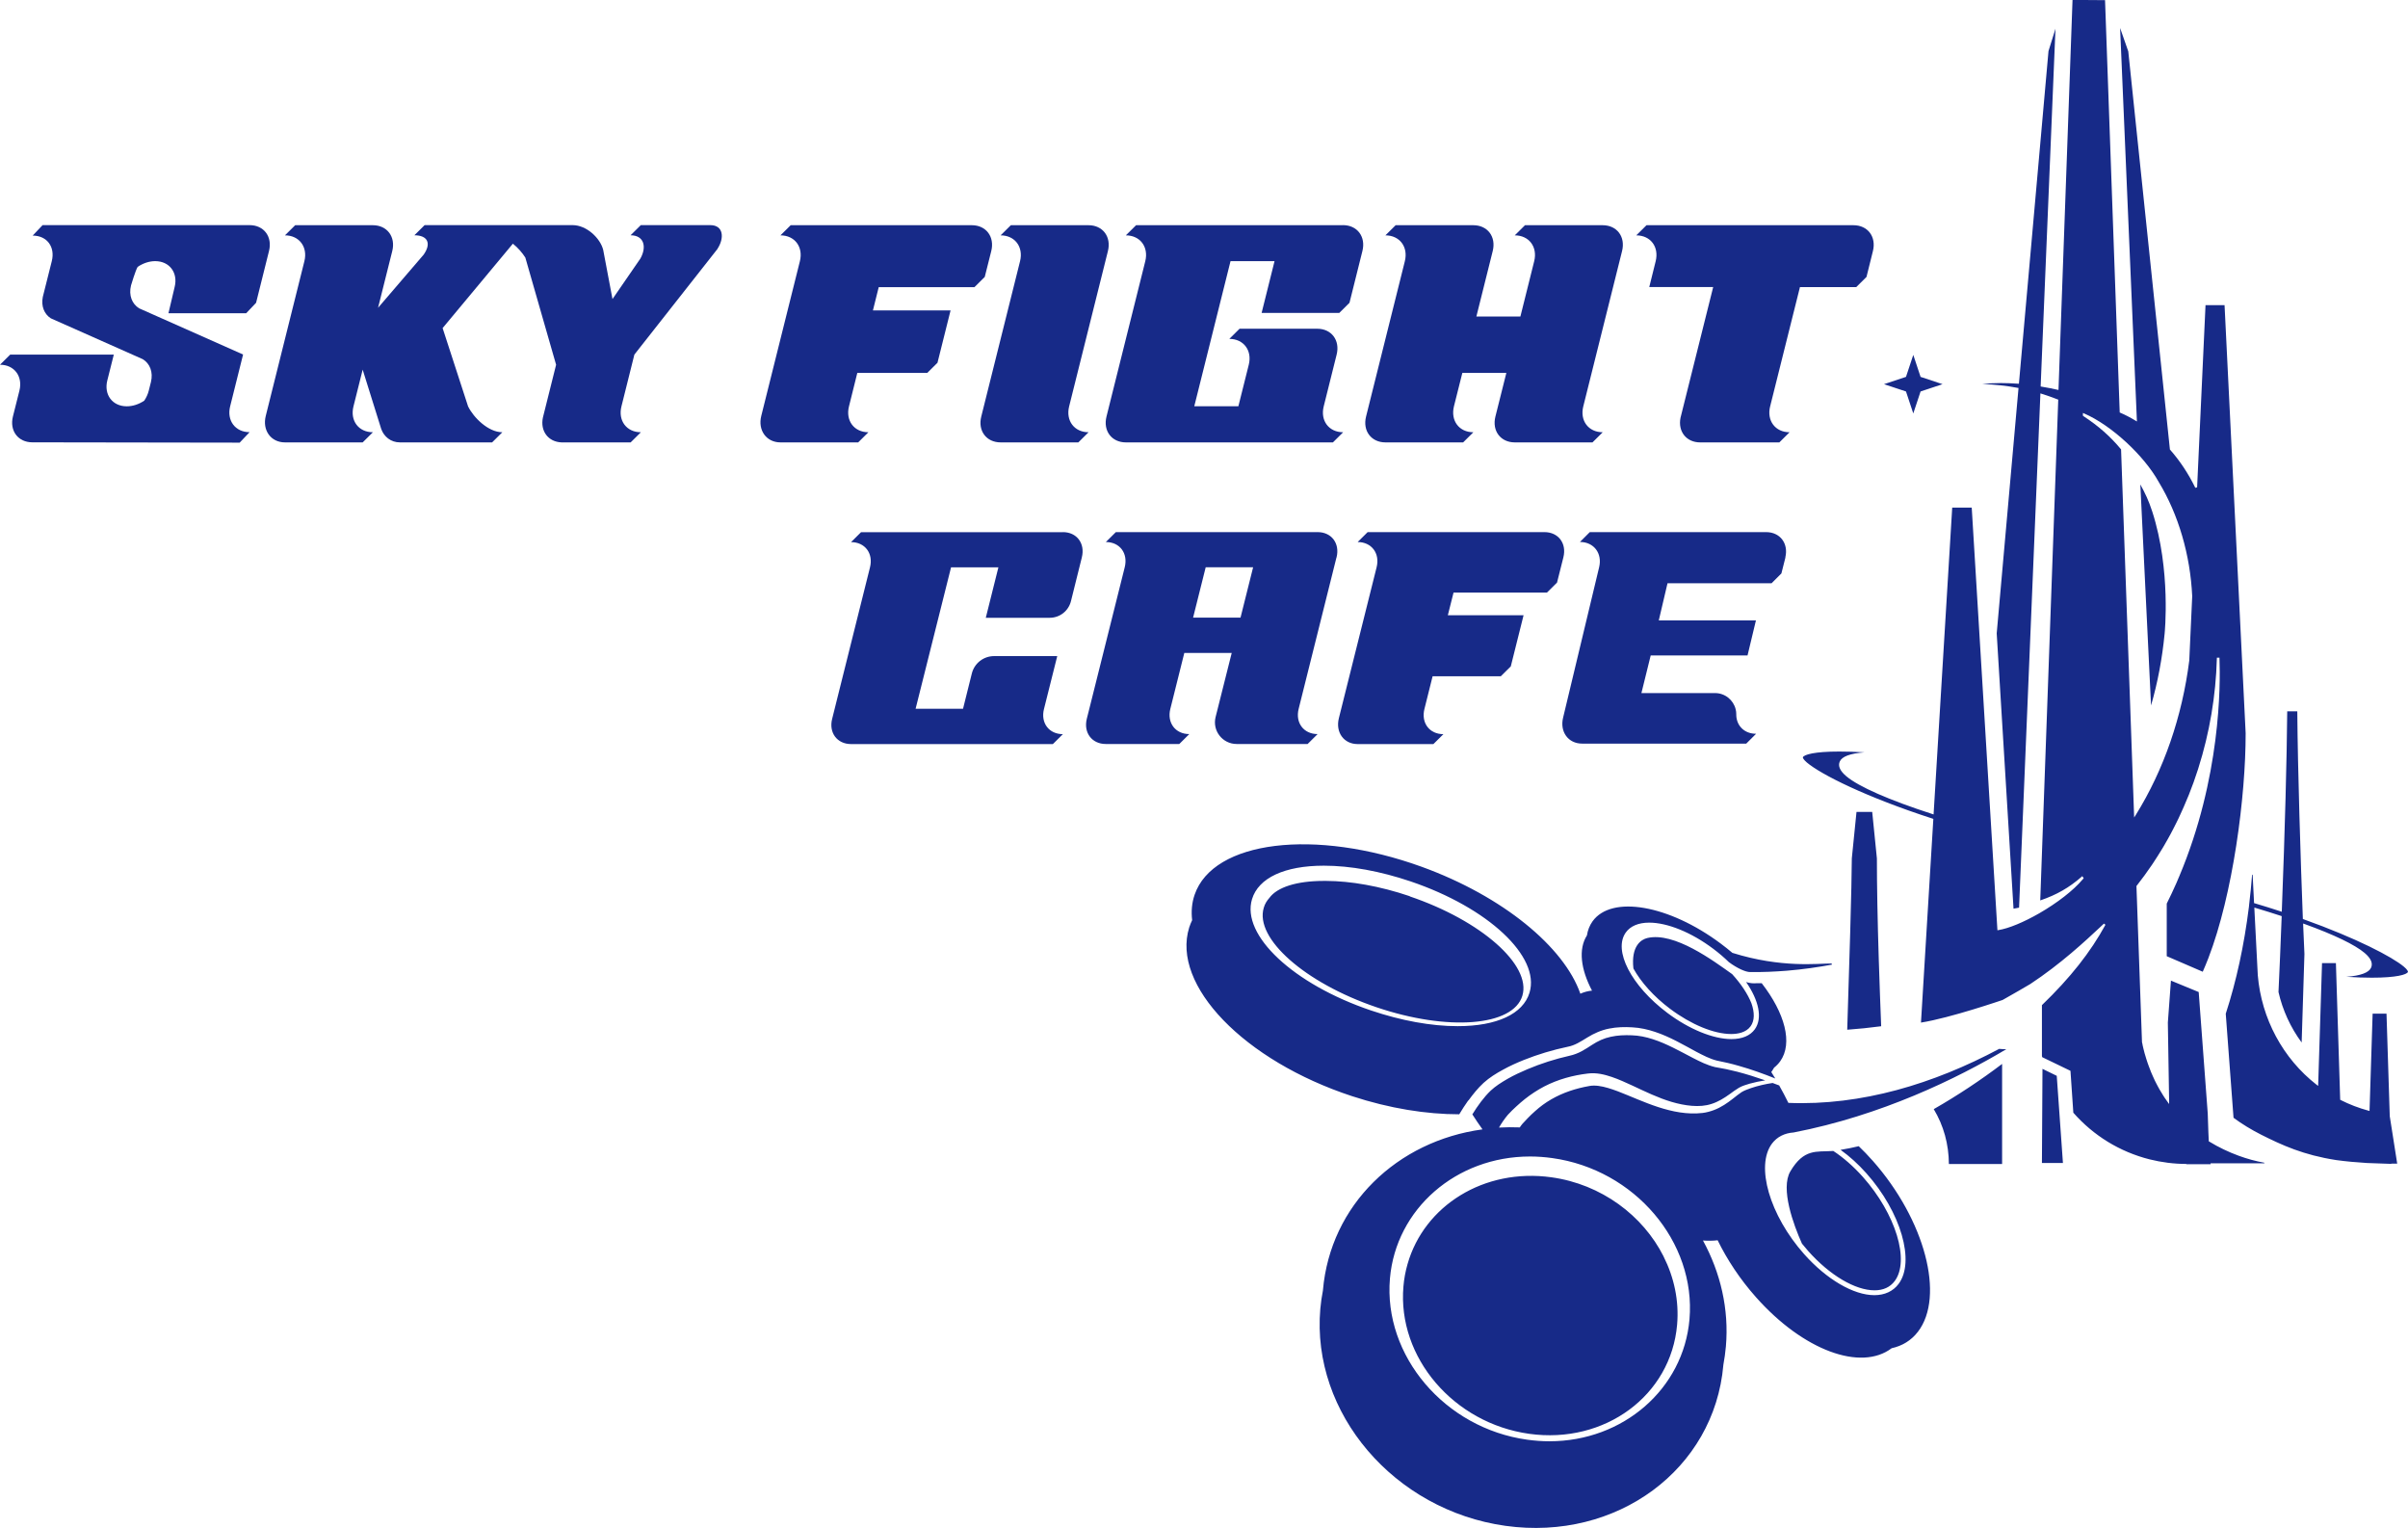
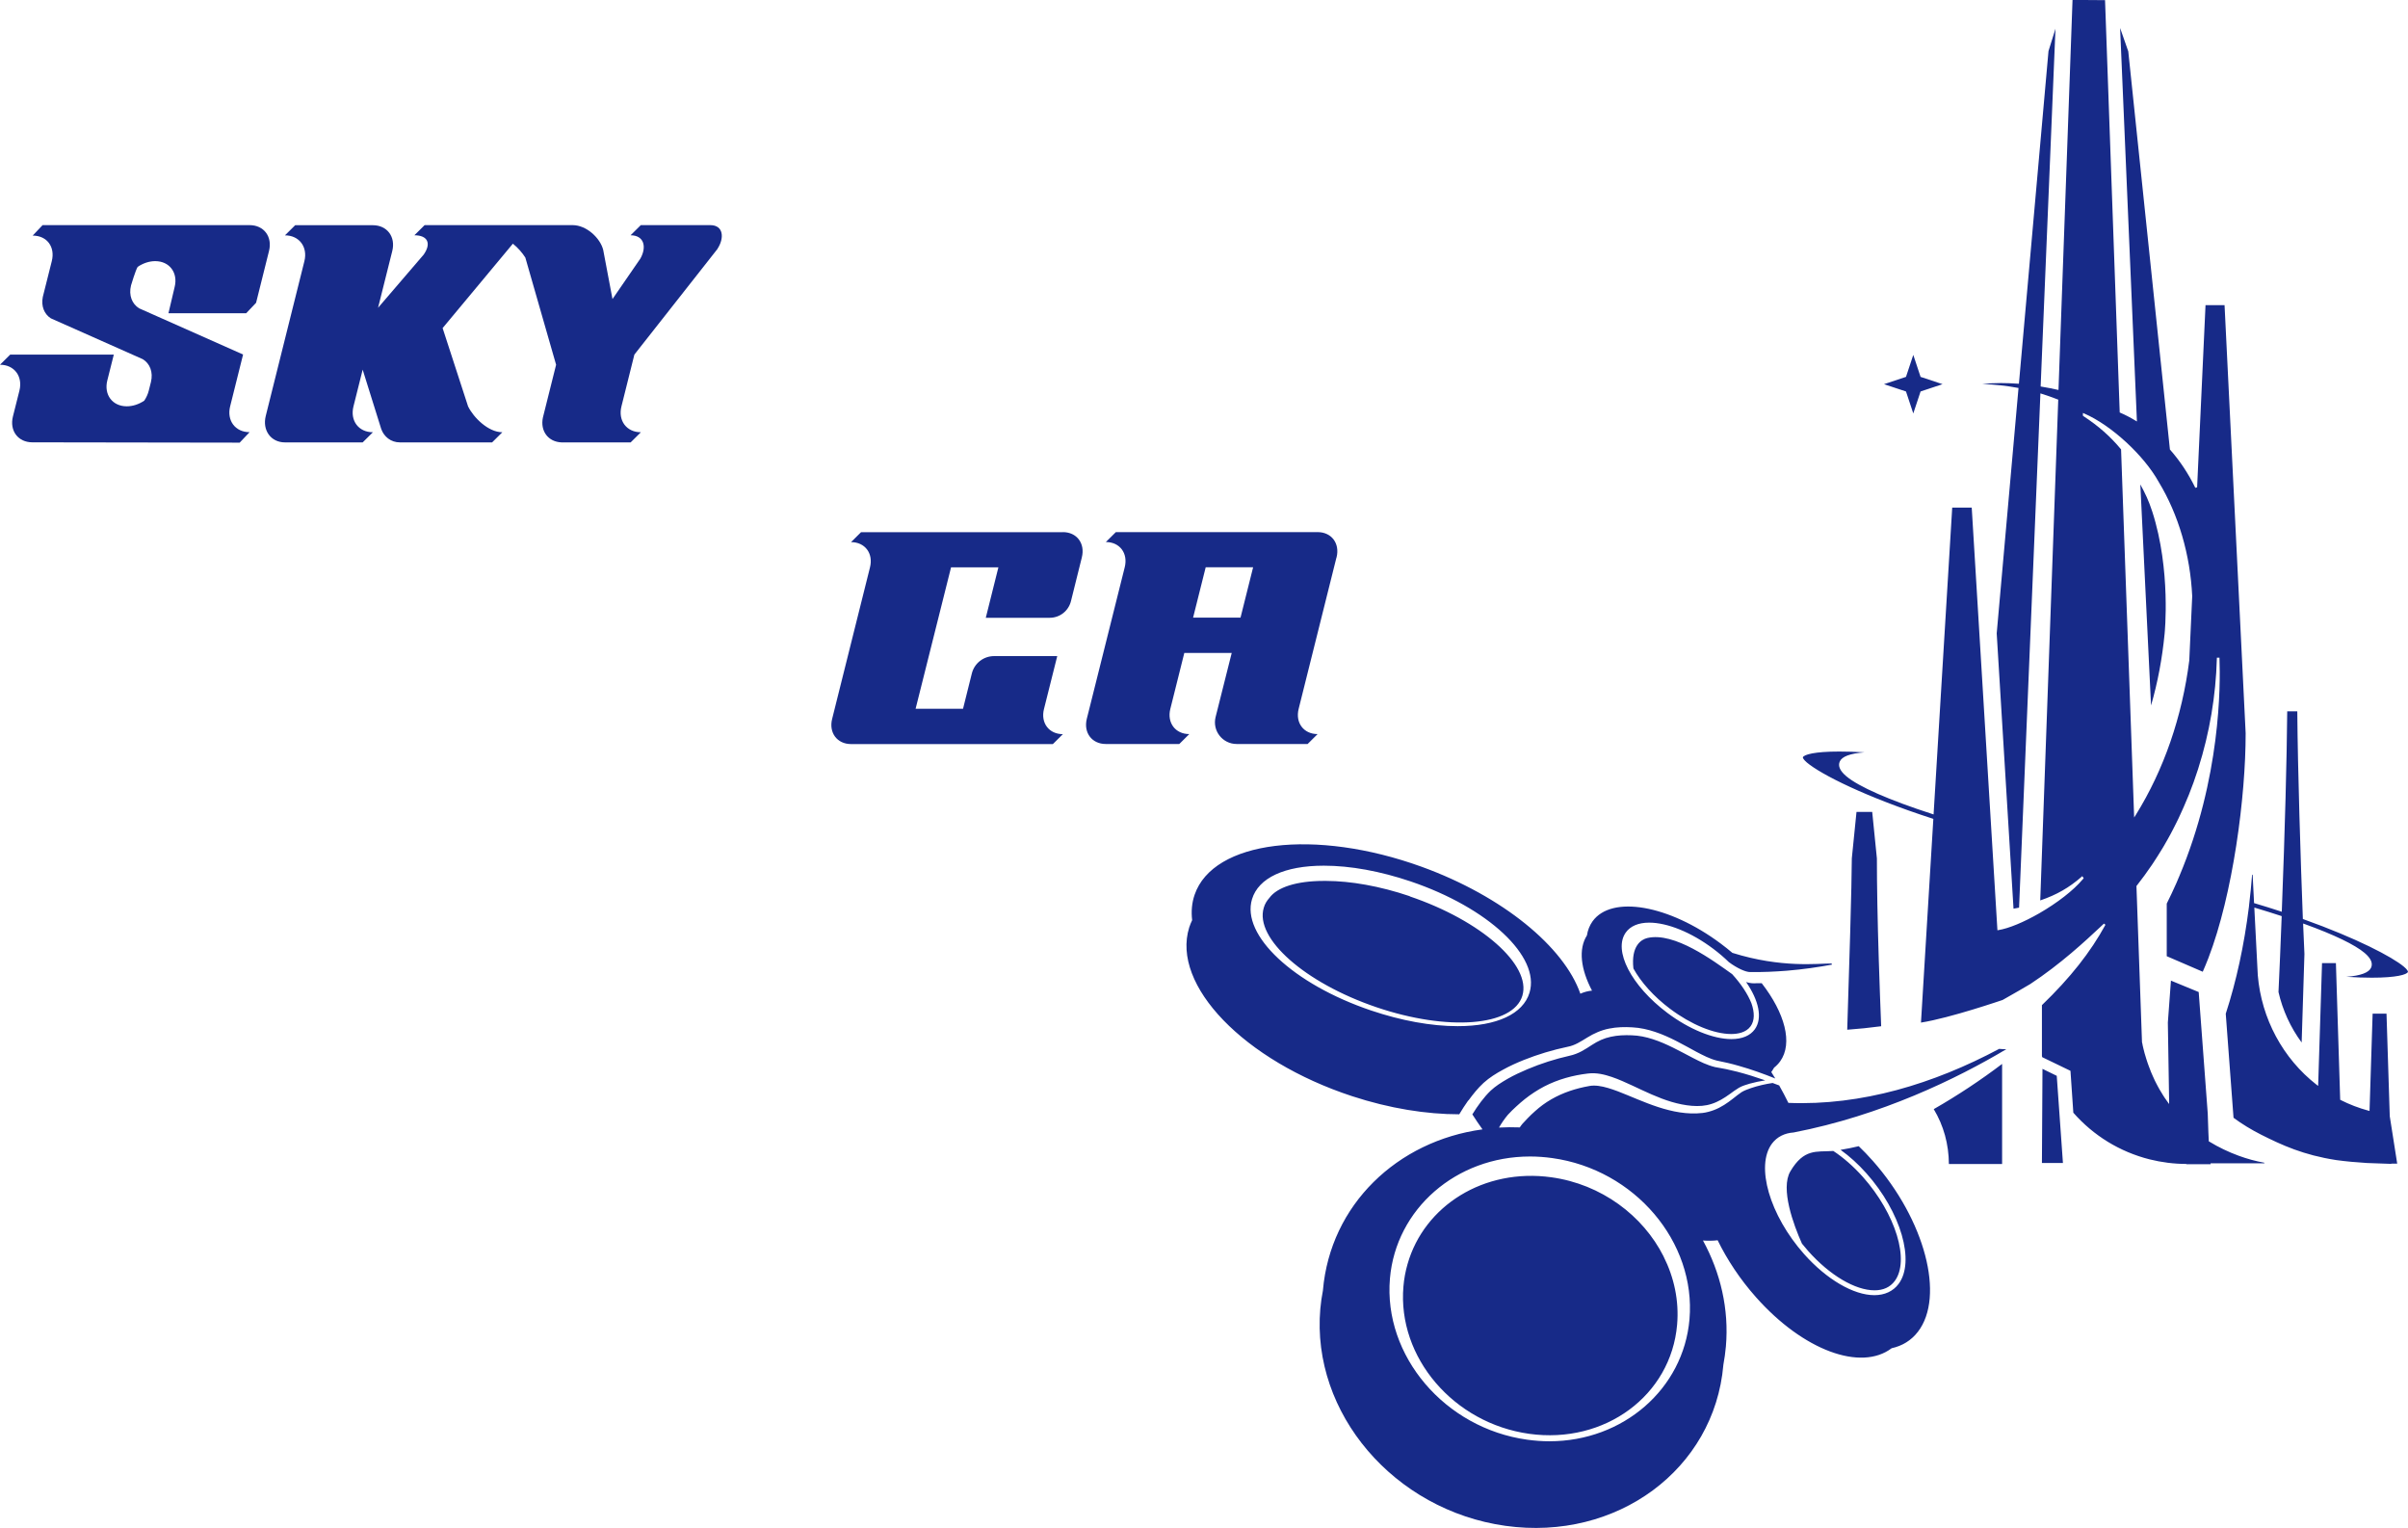
<svg xmlns="http://www.w3.org/2000/svg" viewBox="0 0 303.63 192.63">
  <defs>
    <style>
      .cls-1 {
        fill: #172a88;
      }
    </style>
  </defs>
  <g>
    <g>
      <g>
        <path class="cls-1" d="m90.47,31.38l-10.48,13.32-1.63,6.53c-.45,1.8.65,3.26,2.45,3.26l-1.29,1.28s-8.69,0-8.7,0c-1.7-.06-2.73-1.44-2.36-3.15,0-.04,1.58-6.31,1.66-6.64l-3.88-13.51c-.38-.6-.93-1.24-1.57-1.75l-8.86,10.64,3.21,9.87c.67,1.38,2.53,3.26,4.32,3.26l-1.29,1.28h-11.61c-1.18,0-2.03-.74-2.37-1.69l-2.34-7.48-1.16,4.63c-.45,1.8.64,3.26,2.45,3.26l-1.29,1.28h-9.79c-1.8,0-2.88-1.54-2.43-3.34l4.87-19.5c.45-1.8-.65-3.26-2.45-3.26l1.29-1.28h9.79c1.8,0,2.9,1.46,2.45,3.26l-1.79,7.15,5.75-6.7c1.01-1.44.49-2.44-1.17-2.44l1.29-1.28h18.67c1.75,0,3.49,1.65,3.85,3.13l1.17,6.19,3.52-5.11c.84-1.51.43-2.93-1.24-2.93l1.29-1.28h8.76c1.69,0,1.79,1.65.9,3Z" />
        <path class="cls-1" d="m21.25,39.49h9.79l1.25-1.32,1.63-6.53c.45-1.8-.64-3.26-2.45-3.26H5.37l-1.25,1.32c1.8,0,2.86,1.42,2.41,3.22l-1.13,4.5c-.24,1.17.18,2.18,1.01,2.71l11.59,5.15c.9.54,1.34,1.63,1.03,2.89l-.27,1.07c-.11.45-.31.88-.57,1.27-.67.45-1.44.71-2.21.71-1.8,0-2.9-1.46-2.45-3.26l.82-3.26H1.29l-1.29,1.28c1.8,0,2.9,1.46,2.45,3.26l-.82,3.26c-.45,1.8.65,3.26,2.45,3.26l26.14.04,1.25-1.32c-1.8,0-2.9-1.46-2.45-3.26l1.63-6.53-13.1-5.82c-.9-.55-1.34-1.64-1.03-2.89,0,0,.58-1.95.84-2.34.67-.45,1.44-.72,2.21-.72,1.8,0,2.9,1.46,2.45,3.26l-.78,3.31Z" />
-         <path class="cls-1" d="m236.16,31.65l-.81,3.26-1.29,1.28h-7.1l-3.76,15.04c-.45,1.8.65,3.26,2.45,3.26l-1.29,1.28h-9.98c-1.75,0-2.83-1.38-2.48-3.11.01-.05,3.91-15.66,4.12-16.48h-8.06l.81-3.26c.44-1.8-.65-3.25-2.45-3.25l1.29-1.28h26.1c1.8,0,2.9,1.46,2.45,3.26Zm-34.08-3.26h-9.79l-1.29,1.28c1.8,0,2.9,1.46,2.45,3.26l-1.74,6.97h-5.55l2.06-8.25c.45-1.8-.64-3.26-2.45-3.26h-9.79l-1.29,1.28c1.8,0,2.9,1.46,2.45,3.26l-4.89,19.58c-.45,1.8.65,3.26,2.45,3.26h9.79l1.29-1.28c-1.8,0-2.89-1.46-2.45-3.26l1.06-4.22h5.55l-1.38,5.5c-.45,1.8.65,3.26,2.45,3.26h9.79l1.29-1.28c-1.8,0-2.9-1.46-2.45-3.26l4.89-19.58c.45-1.8-.64-3.26-2.45-3.26Zm-32.73,0h-26.1l-1.29,1.28c1.8,0,2.9,1.46,2.45,3.26l-4.89,19.58c-.45,1.8.65,3.26,2.45,3.26h26.1l1.29-1.28c-1.8,0-2.9-1.46-2.45-3.26l1.63-6.53c.45-1.8-.65-3.26-2.45-3.26h-9.79l-1.29,1.28c1.8,0,2.9,1.46,2.45,3.26l-1.31,5.23h-5.56s4.57-18.29,4.57-18.29h5.55l-1.63,6.53h9.79l1.29-1.28,1.63-6.53c.45-1.8-.65-3.26-2.45-3.26Zm-32.09,26.1c-1.8,0-2.9-1.46-2.45-3.26l4.89-19.58c.45-1.8-.65-3.26-2.45-3.26h-9.79l-1.29,1.28c1.8,0,2.9,1.46,2.45,3.26l-4.89,19.58c-.45,1.8.64,3.26,2.45,3.26h9.79l1.29-1.28Zm-14.38-18.3l1.29-1.28.82-3.26c.45-1.8-.65-3.26-2.45-3.26h-22.84l-1.29,1.28c1.8,0,2.9,1.46,2.45,3.26l-4.87,19.5c-.45,1.8.63,3.34,2.43,3.34h9.79l1.29-1.28c-1.8,0-2.9-1.46-2.45-3.26l1.05-4.22h8.82l1.29-1.28,1.65-6.6h-9.79l.73-2.93h12.08Z" />
        <g>
          <path class="cls-1" d="m134.02,67.09h-25.45l-1.26,1.25c1.76,0,2.83,1.42,2.39,3.18l-4.77,19.09c-.45,1.76.63,3.19,2.38,3.19h25.45l1.26-1.25c-1.76,0-2.83-1.43-2.38-3.18l1.67-6.66h-7.96c-1.33,0-2.49.9-2.81,2.19l-1.11,4.45h-5.98s4.47-17.83,4.47-17.83h5.97l-1.59,6.36h8.06c1.27,0,2.37-.86,2.68-2.1l1.37-5.51c.44-1.76-.63-3.19-2.39-3.19Z" />
          <path class="cls-1" d="m168.53,70.27c.44-1.76-.63-3.19-2.38-3.19h-25.45l-1.26,1.25c1.76,0,2.82,1.42,2.38,3.18l-4.46,17.82-.32,1.27c-.44,1.76.64,3.19,2.39,3.19h7.03s2.24,0,2.24,0l1.26-1.25c-1.76,0-2.83-1.43-2.39-3.18l1.77-7.08v.03h5.97l-1.77,7.04-.26,1.03c-.44,1.74.87,3.41,2.66,3.41h8.94l1.26-1.25c-1.76,0-2.83-1.43-2.39-3.18l4.77-19.09Zm-12.11,7.59h-5.98s1.59-6.35,1.59-6.35h5.98l-1.59,6.35Z" />
        </g>
-         <path class="cls-1" d="m195.07,74.69l1.26-1.25.8-3.18c.44-1.76-.63-3.18-2.39-3.18h-22.29l-1.26,1.25c1.76,0,2.83,1.43,2.39,3.18l-4.76,19.03c-.44,1.76.61,3.26,2.37,3.26h9.55l1.26-1.25c-1.76,0-2.83-1.42-2.39-3.18l1.03-4.12h8.6l1.26-1.25,1.61-6.44h-9.55l.72-2.86h11.79Z" />
-         <path class="cls-1" d="m225.13,70.27l-.51,2.02-1.24,1.24h-13.12l-1.1,4.68h12.25l-1.06,4.42h-12.21l-1.17,4.74h9.28c1.28,0,2.32.89,2.6,2.03.05.19.08.39.08.6v.13c.03,1.36,1.02,2.37,2.5,2.37l-1.24,1.24h-20.7c-1.76,0-2.82-1.5-2.4-3.25l4.55-18.99c.42-1.75-.67-3.18-2.42-3.18l1.24-1.24h22.24c1.75,0,2.83,1.42,2.42,3.17Z" />
      </g>
      <path class="cls-1" d="m241.25,52.12l.92-2.77,2.77-.92-2.77-.92-.92-2.77-.92,2.77-2.77.92,2.77.92.92,2.77Zm60.27,94.6h0s-3.07-.11-3.07-.11c-1.34-.08-2.64-.2-3.88-.37-4.14-.64-6.83-1.88-9.46-3.2-1.24-.63-2.41-1.34-3.48-2.13l-.98-13.12c1.34-4.11,2.32-8.64,2.92-13.46l.03-.3c.15-1.26.28-2.52.37-3.76h.07s.18,3.58.18,3.58l.08.02c1.08.32,2.18.66,3.27,1.02l.15.05v-.16c.39-10.05.63-19.19.68-25.11h1.27c.06,7.54.42,18.75.7,26.1v.08s.08.03.08.03c6.68,2.39,11.17,4.73,12.67,5.99.42.35.53.59.5.66-.15.33-1.43.72-4.56.72h0c-.95,0-2.03-.04-3.2-.11,1.81-.14,2.84-.53,3.12-1.16.24-.56-.03-1.18-.82-1.85-1.22-1.03-3.84-2.3-7.58-3.65l-.17-.06v.18c.06,1.28.11,2.51.16,3.66l-.35,11.16c-1.4-1.89-2.4-4.08-2.92-6.36.13-2.77.27-6.06.4-9.48v-.09s-.08-.03-.08-.03c-1-.33-2.07-.66-3.2-1l-.16-.05v.17c.28,5.55.42,8.29.43,8.37.46,5.46,3.17,10.49,7.42,13.8l.19.14.49-15.48h1.75l.54,17.23.06.03c1.1.56,2.28,1.01,3.49,1.34l.15.04.39-12.27h1.75l.41,12.93.94,5.98c-.21,0-.74,0-.74,0Zm-44.05-.1l.07-11.88,1.8.88.78,10.99h-2.65Zm-24.55-16.8c.23-6.98.58-18.59.58-21.62l.59-5.85h1.98l.59,5.86c0,3.38.08,7.71.24,12.85l.02.56c.08,2.44.17,5.05.28,7.75-1.44.19-2.87.34-4.28.44Zm12.82,16.91c-.02-2.5-.66-4.83-1.91-6.91,2.99-1.71,5.96-3.68,8.62-5.7v12.62h-6.71Zm29.97,0c-1.58,0-3.15-.2-4.67-.58-3.75-.95-7.06-2.98-9.61-5.88l-.36-5.28-3.56-1.72-.04-.14v-6.42c3.58-3.45,6.12-6.67,8.01-10.13l-.19-.15-.48.45c-1.86,1.74-4.97,4.64-8.81,7.17l-.07.04h0c-.35.22-2.18,1.27-3.42,1.97-.05.01-6.56,2.26-10.29,2.85l1.56-25.68-.09-.03c-8.35-2.7-14.07-5.56-15.86-7.08-.42-.36-.53-.6-.5-.66.15-.33,1.44-.72,4.57-.72.95,0,2.02.03,3.19.1-1.81.14-2.84.53-3.11,1.16-.25.56.03,1.18.82,1.85,1.56,1.32,5.41,3.01,10.86,4.77l.15.05,2.35-38.68h2.46l3.24,53.28.13-.02c1.3-.21,3.18-.99,5.15-2.12,2.27-1.31,4.31-2.89,5.45-4.25l.09-.1.06-.07-.18-.26-.1.09c-1.56,1.36-3.12,2.26-5.2,2.97l2.27-63.13-.08-.03c-.69-.27-1.37-.51-2.02-.71l-.15-.05-2.69,64.83-.7.13-2.12-34.7,2.75-30.94-.11-.02c-1.4-.26-2.87-.42-4.47-.48.74-.08,1.53-.12,2.37-.12.69,0,1.4.03,2.14.08h.12s3.73-41.93,3.73-41.93l.88-2.82-1.87,45.1.1.02c.73.12,1.39.25,2.01.39l.14.03,1.77-49.17,4.1.03,1.85,51.98.07.03c.63.27,1.27.6,1.91.99l.19.11-2.12-49.6,1.03,2.95,5.25,50.19.03.03c1.24,1.41,2.31,3.02,3.17,4.79l.23-.05,1.06-22.97h2.4c.1,2.02,1.51,30.59,2.66,53.96.01,7.99-1.6,20.31-4.71,28.38-.22.57-.46,1.14-.7,1.69l-4.54-1.96v-6.63c.41-.82.82-1.69,1.21-2.57.1-.24.2-.47.3-.71l.06-.13h0s.01-.03.01-.03c5.23-12.41,5.2-24.14,5.07-27.44v-.12h-.33v.12c-.13,4.71-.92,9.36-2.34,13.83l-.04.13c-.16.5-.33,1-.51,1.5l-.04.12c-.38,1.06-.8,2.11-1.25,3.12l-.14.31c-.08.17-.16.34-.23.51,0,0-.24.52-.28.61-.09.18-.17.35-.26.53-.14.29-.29.58-.44.87-.11.2-.21.41-.32.61-.13.25-.27.49-.41.74l-.11.19c-.09.16-.18.32-.28.49-.06.11-.13.21-.19.32l-.13.21c-.35.57-.68,1.1-1.02,1.61,0,0-.17.26-.22.33-.58.86-1.22,1.73-1.9,2.6l-.03.03.7,19.69c.01.07.02.12.04.17l.03.12s0,.03,0,.05c.02.09.04.18.06.26l.06.25c.04.18.09.37.14.55.04.14.08.29.13.43l.08.27c.05.16.1.33.16.49.05.16.11.31.17.47l.09.23c.06.15.11.3.17.45.06.16.13.31.2.46l.08.18c.07.16.14.32.22.48.07.14.15.29.22.43l.12.23c.07.14.15.28.23.42.08.14.16.27.25.41l.15.25c.08.13.16.26.24.38.11.17.36.51.36.51l.22.31v-.36s-.16-9.91-.16-9.91l.39-5.29,3.5,1.44,1.14,15.31s.03,1.09.08,2.37c.01.35.03.71.05,1.08v.06s.06.03.06.03c1.16.71,2.41,1.31,3.72,1.79,1.04.38,2.12.68,3.23.88v.07h-6.79l.03.11h-3.08Zm-6.6-43.69l.21-.33c3.52-5.66,5.84-12.39,6.73-19.45l.37-8.1c-.24-5.2-1.74-10.31-4.21-14.38-1.87-3.38-6-7.18-9.4-8.65l-.17-.07v.35l.05.04c1.9,1.24,3.42,2.58,4.76,4.2l1.65,46.4Zm.78-41.95c.58,1.06,1.05,2.02,1.5,3.42,2.37,7.36,1.56,15.31,1.55,15.39-.3,3.1-.87,6.14-1.71,9.03l-1.35-27.84Zm-92.12,51.89c-3.81-1.29-7.49-1.92-10.55-1.93-.1,0-.2,0-.3,0-3.41,0-5.88.79-6.86,2.14-.33.37-.58.78-.71,1.25-1.16,3.86,5.19,9.47,14.2,12.53,9.01,3.06,17.25,2.41,18.41-1.45,1.16-3.86-5.2-9.47-14.2-12.52Zm7.36,25.75c-.4.57-.78,1.15-1.13,1.74-4.14,0-8.77-.73-13.5-2.28-13.63-4.47-22.83-13.99-20.55-21.27.1-.32.23-.62.37-.92-.13-1.11-.04-2.18.31-3.2,2.34-6.84,15.16-8.41,28.64-3.53,10.27,3.73,17.96,10.13,20,16,.48-.22.98-.34,1.47-.39-1.42-2.69-1.74-5.23-.64-6.96.1-.66.34-1.26.71-1.78,2.4-3.33,9.63-2.07,16.16,2.81.51.38,1,.77,1.47,1.17,6.2,1.94,10.78,1.33,12.5,1.34.02.05.04.09.06.14-1.72.32-3.63.6-5.68.77-1.51.12-3.07.19-4.65.17-.56,0-1.62-.47-2.67-1.25-.6-.58-1.25-1.14-1.97-1.68-2.75-2.07-5.78-3.3-8.08-3.3-1.35,0-2.37.43-2.95,1.24-1.62,2.26.68,6.72,5.24,10.14,2.76,2.07,5.78,3.3,8.08,3.3,1.35,0,2.37-.43,2.95-1.24,1-1.4.5-3.64-1.1-5.95.51.16.95.18,1.27.15.22,0,.46.01.7,0,2.91,3.75,3.96,7.57,2.32,9.85-.22.3-.47.56-.76.79-.08.15-.17.3-.27.44-.03.04-.06.07-.09.11.17.27.34.55.51.82-1.5-.6-3.02-1.15-4.58-1.59-.92-.27-1.89-.49-2.8-.67-.87-.22-1.72-.66-2.56-1.1-1.67-.9-3.34-1.89-5.2-2.51-.92-.31-1.9-.53-2.88-.58-.97-.06-1.96-.04-2.94.16-.98.19-1.92.61-2.74,1.12-.83.51-1.59,1.01-2.48,1.17-1.89.4-3.74.95-5.54,1.67-.9.36-1.78.76-2.63,1.23-.85.46-1.69.98-2.43,1.65-.73.67-1.34,1.44-1.91,2.22Zm7.73-13.59c1.38-4.55-5.21-10.72-15-14.03-3.82-1.29-7.6-1.98-10.93-1.98-4.95,0-8.25,1.54-9.06,4.22-1.38,4.55,5.21,10.72,15,14.03,3.82,1.29,7.6,1.98,10.93,1.98,4.94,0,8.25-1.54,9.06-4.22Zm43.5,37.52c1.11,0,1.96-.39,2.54-1.16,1.94-2.58.14-8.47-4.01-13.14-1.19-1.33-2.46-2.44-3.73-3.27-.05,0-.09,0-.14.01-1.97.13-3.56-.33-5.27,2.56-1.29,2.18.41,6.77,1.46,9.11.25.31.51.62.78.93,2.72,3.06,5.93,4.96,8.37,4.96Zm-.23-16.34c6.59,7.45,9.14,17.11,5.7,21.57-.85,1.1-1.98,1.78-3.31,2.07-3.87,2.93-11.13.31-17.12-6.45-2-2.25-3.62-4.71-4.82-7.16-.58.07-1.19.08-1.85.03,2.21,4.05,3.3,8.65,2.89,13.36-.07.79-.18,1.56-.32,2.32,0,0,0,.01,0,.02-1.14,13.15-13.43,22.23-27.47,20.27-14.03-1.96-24.49-14.2-23.35-27.35.07-.79.18-1.56.33-2.32,0,0,0-.01,0-.02.93-10.79,9.37-18.83,20.12-20.29-.44-.62-.88-1.25-1.28-1.89.68-1.1,1.45-2.16,2.31-2.99.16-.15.29-.26.48-.41.15-.12.34-.25.52-.38.37-.25.75-.48,1.15-.71.79-.45,1.63-.84,2.48-1.2,1.71-.72,3.49-1.29,5.31-1.7.53-.11,1.09-.33,1.55-.58.47-.25.88-.53,1.27-.78.77-.5,1.52-.85,2.38-1.03.85-.19,1.75-.23,2.66-.19.9.03,1.77.21,2.64.49,1.74.56,3.38,1.49,5.09,2.38.86.44,1.74.89,2.77,1.14.27.06.5.09.72.13l.69.13c.46.1.92.21,1.37.32,1.19.31,2.37.68,3.54,1.09-.66.1-1.32.24-1.97.42-.44.14-.88.25-1.34.51-.42.25-.79.53-1.15.79-.73.53-1.47.98-2.28,1.24-.8.27-1.64.32-2.52.25-.86-.07-1.72-.25-2.56-.5-1.69-.5-3.3-1.29-4.95-2.06-.83-.38-1.67-.77-2.58-1.08-.9-.3-1.91-.57-3.02-.43-1.87.22-3.76.73-5.5,1.63-.86.45-1.68.99-2.44,1.59-.38.3-.74.62-1.09.94l-.51.48c-.16.15-.37.37-.54.56-.44.52-.8,1.06-1.12,1.61.86-.05,1.74-.05,2.62-.02.05-.08.11-.16.16-.23.12-.16.22-.28.38-.44l.45-.48c.3-.31.61-.61.93-.89.63-.57,1.31-1.07,2.04-1.49,1.46-.85,3.11-1.39,4.82-1.69.71-.13,1.52.01,2.34.25.82.24,1.65.57,2.49.92,1.67.69,3.38,1.43,5.2,1.88.91.23,1.85.38,2.8.41.47.01.95,0,1.44-.06.49-.06.96-.19,1.42-.36.91-.34,1.71-.89,2.43-1.46.36-.28.71-.57,1.06-.8.33-.21.77-.36,1.18-.51.88-.3,1.81-.51,2.74-.65.28.1.56.2.83.31.41.73.8,1.46,1.16,2.2,9.23.37,18.33-2.41,26.58-6.81.28.03.56.04.84.04.02,0,.04,0,.06,0-6.19,3.69-15.75,8.36-26.82,10.5-1.15.08-2.08.55-2.72,1.39-2.12,2.81-.3,9.06,4.05,13.95,2.84,3.19,6.23,5.17,8.85,5.17,1.3,0,2.36-.49,3.05-1.41,2.12-2.81.3-9.07-4.05-13.95-1.03-1.16-2.14-2.16-3.26-2.96.78-.12,1.61-.3,2.29-.46.59.56,1.17,1.17,1.74,1.81Zm-40.4-.33c-.93-.13-1.88-.2-2.81-.2-9.31,0-16.9,6.61-17.66,15.37-.84,9.76,6.92,18.89,17.3,20.33.93.13,1.88.2,2.81.2,9.31,0,16.9-6.61,17.66-15.37.84-9.76-6.92-18.89-17.3-20.33Zm11.98-27.74c-.76.18-2.07.99-1.75,3.84.93,1.69,2.55,3.53,4.62,5.08,2.65,1.99,5.54,3.18,7.71,3.18.8,0,1.87-.17,2.45-.98.51-.71.51-1.73.1-2.9-.46-1.15-1.29-2.42-2.43-3.67-2.37-1.68-7.29-5.36-10.7-4.55Zm2.05,40.13c-2.6-5.15-7.84-9.1-14.15-9.97-8.48-1.18-16.03,3.58-18.13,10.94-.26.91-.44,1.85-.52,2.83-.77,8.93,6.33,17.24,15.86,18.57,9.53,1.33,17.88-4.83,18.65-13.76.26-3.02-.38-5.96-1.71-8.6Z" />
    </g>
  </g>
</svg>